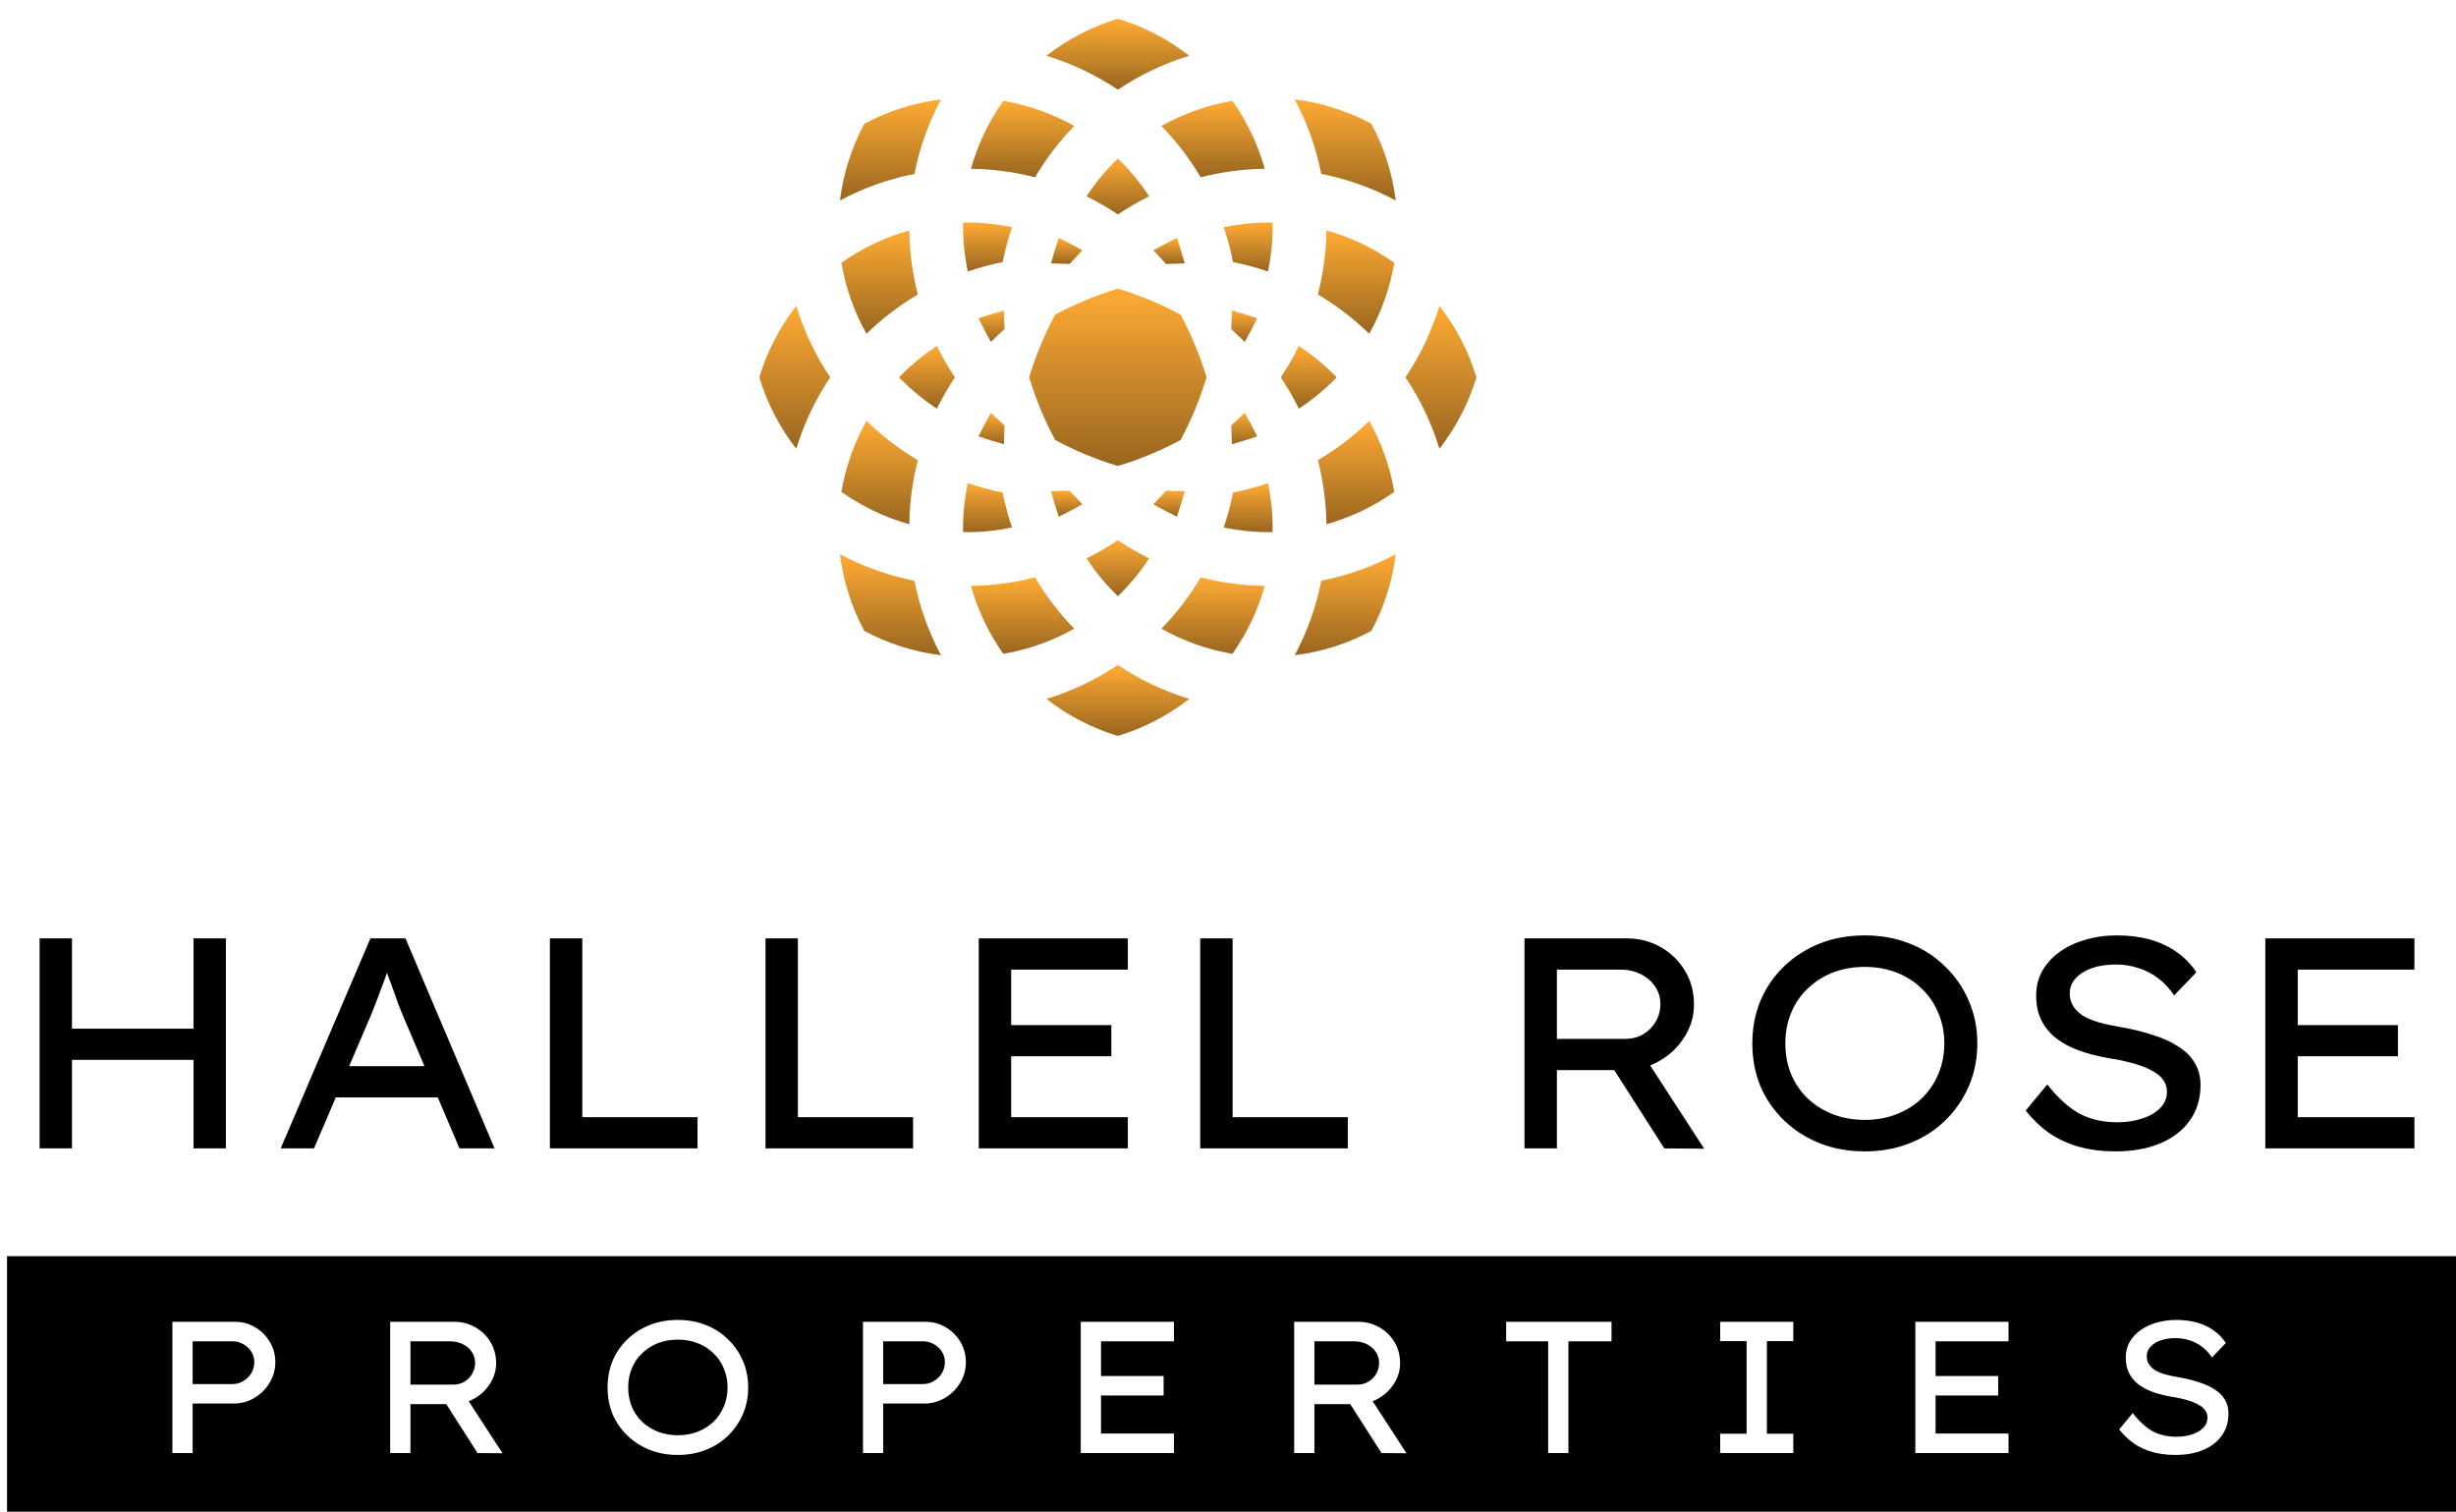
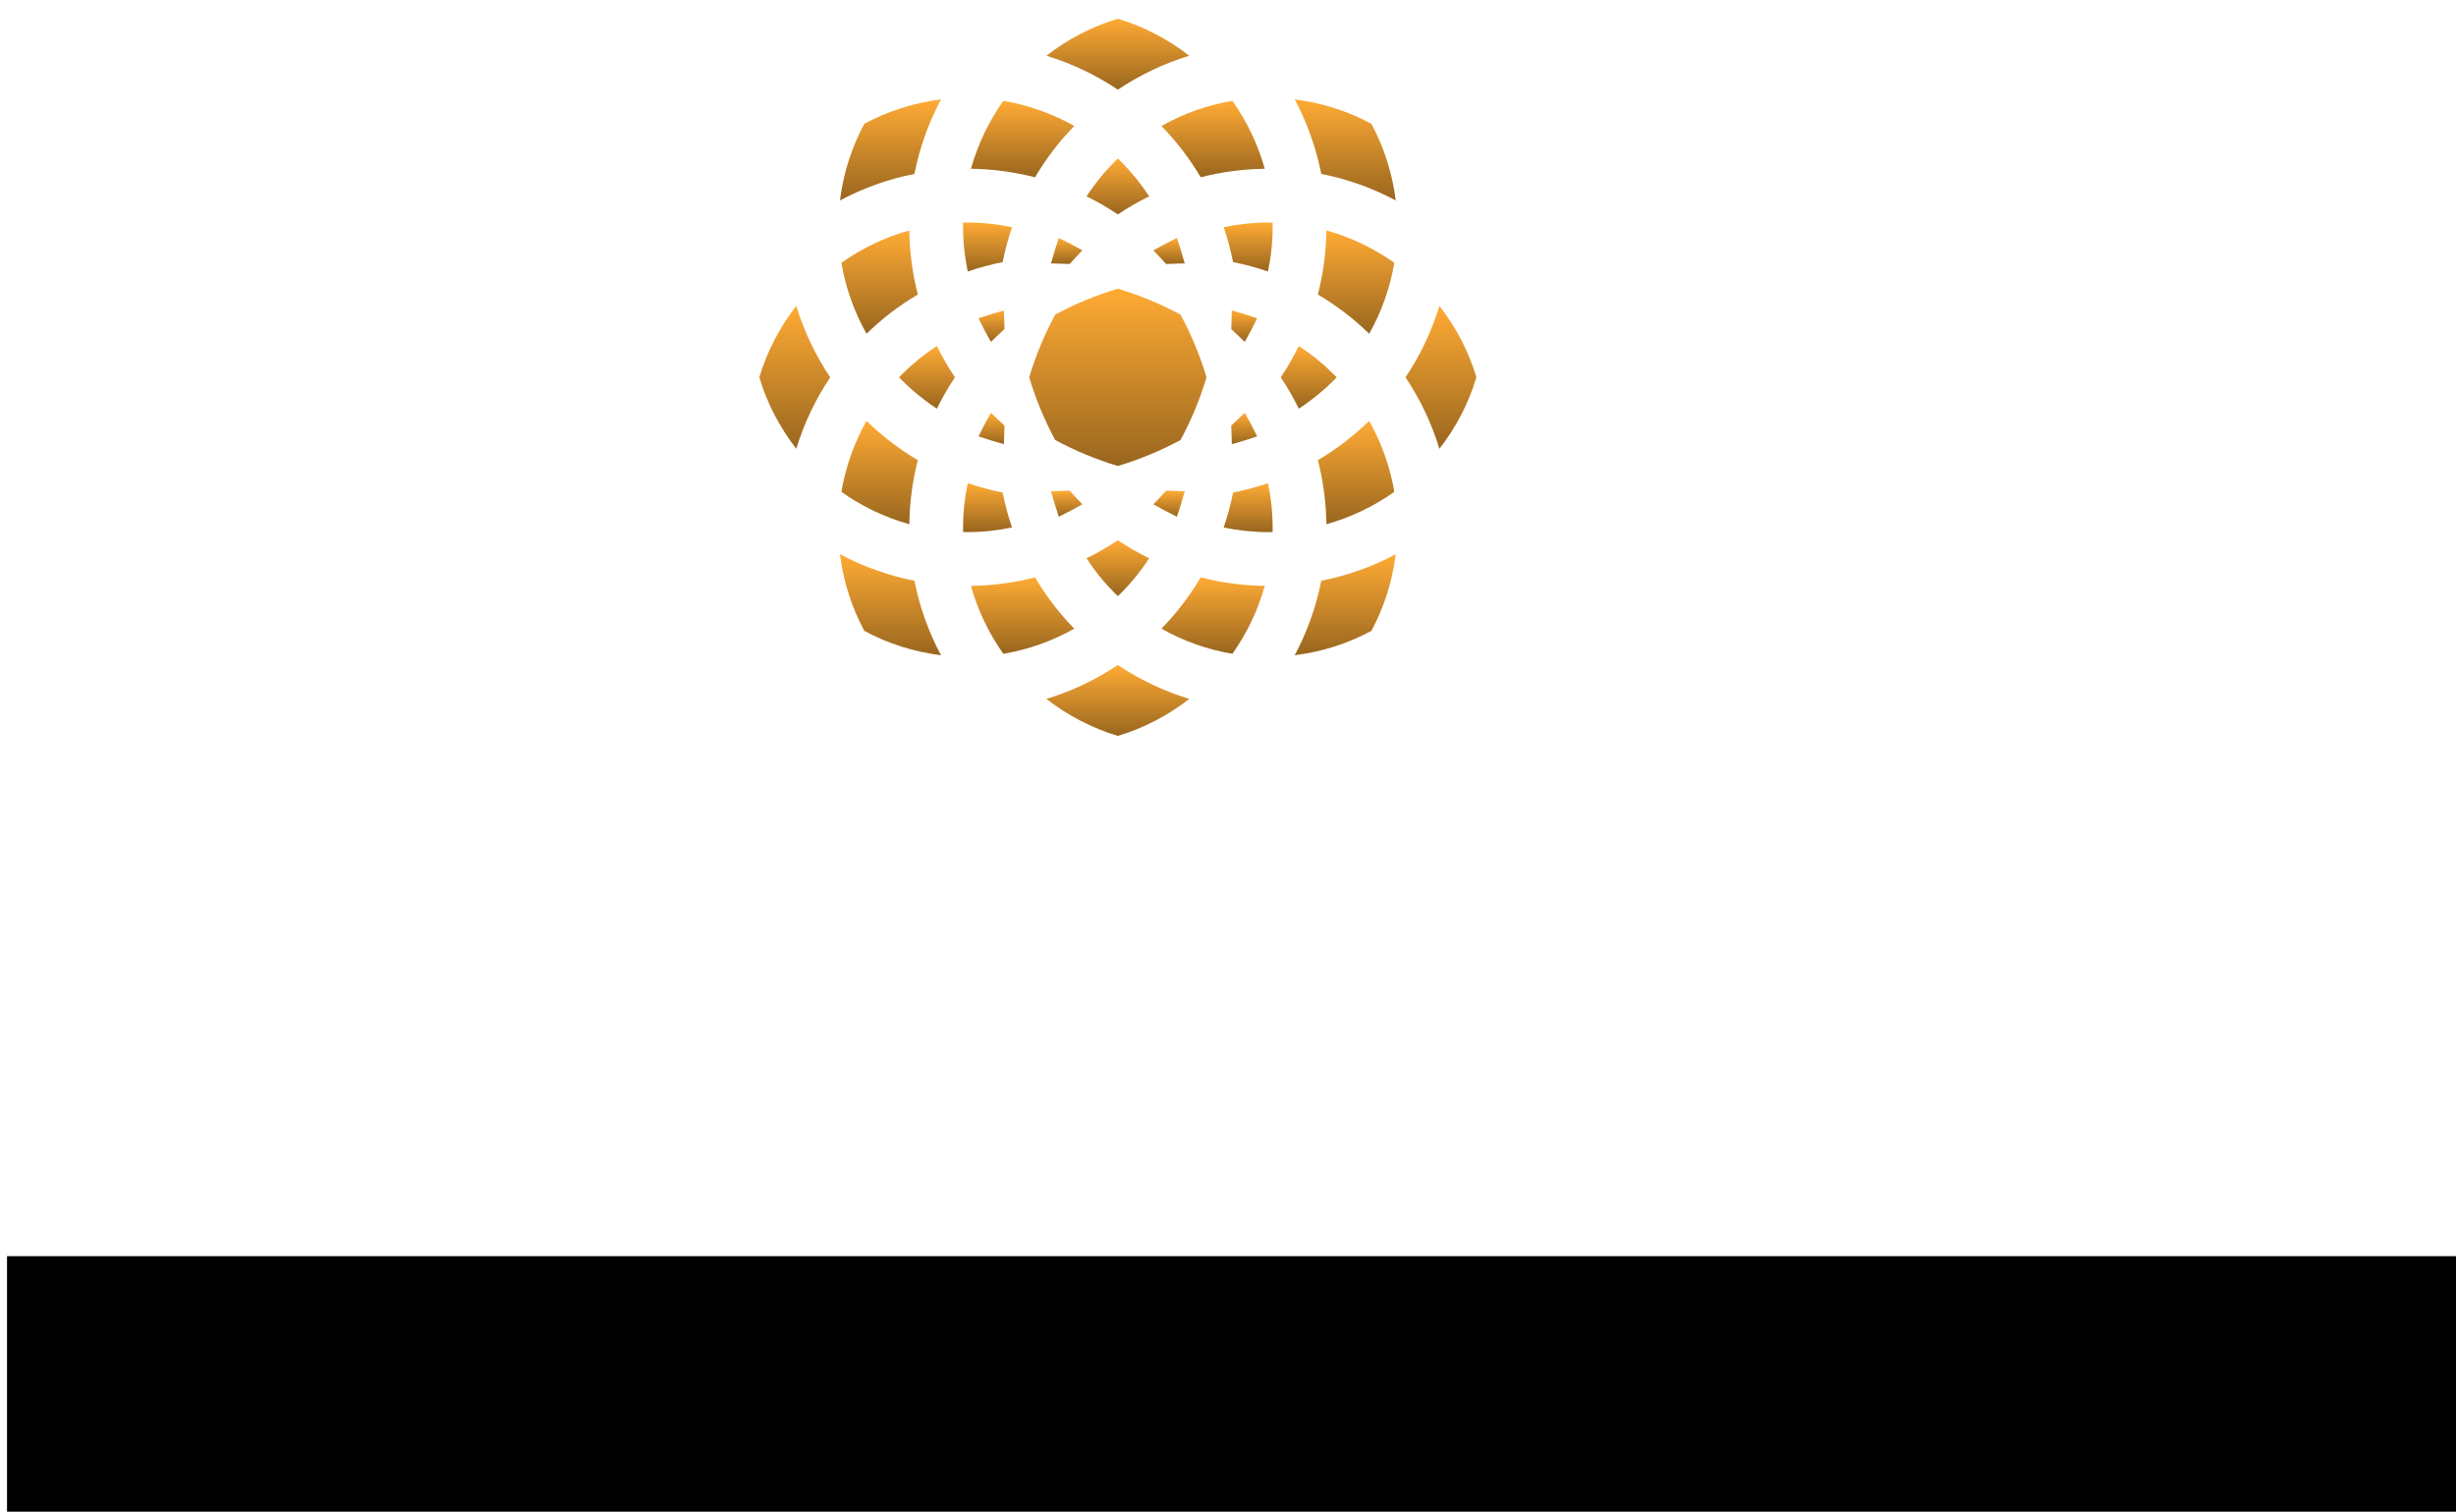
<svg xmlns="http://www.w3.org/2000/svg" width="1048" height="645" viewBox="0 0 1048 645" fill="none">
-   <path d="M82.56 490V400.4H96.384V490H82.56ZM16.896 490V400.4H30.72V490H16.896ZM22.912 452.24V438.928H88.704V452.24H22.912ZM119.781 490L158.053 400.4H173.029L211.045 490H196.069L171.749 432.912C171.322 431.888 170.725 430.395 169.957 428.432C169.274 426.384 168.506 424.208 167.653 421.904C166.8 419.6 165.989 417.424 165.221 415.376C164.453 413.243 163.856 411.579 163.429 410.384L166.885 410.256C166.288 411.963 165.605 413.84 164.837 415.888C164.154 417.936 163.386 420.027 162.533 422.16C161.765 424.293 160.997 426.341 160.229 428.304C159.461 430.181 158.778 431.888 158.181 433.424L133.989 490H119.781ZM136.549 468.24L141.925 454.928H187.493L191.973 468.24H136.549ZM234.646 490V400.4H248.47V476.688H297.622V490H234.646ZM326.646 490V400.4H340.47V476.688H389.622V490H326.646ZM417.646 490V400.4H481.262V413.712H431.47V476.688H481.262V490H417.646ZM424.43 450.704V437.392H474.222V450.704H424.43ZM512.146 490V400.4H525.97V476.688H575.122V490H512.146ZM650.521 490V400.4H694.297C699.502 400.4 704.281 401.637 708.633 404.112C712.985 406.587 716.441 409.957 719.001 414.224C721.561 418.491 722.841 423.269 722.841 428.56C722.841 433.595 721.476 438.245 718.745 442.512C716.1 446.779 712.516 450.192 707.993 452.752C703.556 455.312 698.649 456.592 693.273 456.592H664.345V490H650.521ZM710.169 490L684.313 449.552L698.777 446.352L727.193 490.128L710.169 490ZM664.345 443.28H693.529C696.345 443.28 698.862 442.64 701.081 441.36C703.385 439.995 705.177 438.203 706.457 435.984C707.822 433.68 708.505 431.163 708.505 428.432C708.505 425.616 707.737 423.099 706.201 420.88C704.75 418.661 702.702 416.912 700.057 415.632C697.497 414.352 694.596 413.712 691.353 413.712H664.345V443.28ZM795.74 491.28C788.743 491.28 782.343 490.128 776.54 487.824C770.737 485.52 765.66 482.277 761.308 478.096C756.956 473.915 753.585 469.051 751.196 463.504C748.892 457.872 747.74 451.771 747.74 445.2C747.74 438.629 748.892 432.571 751.196 427.024C753.585 421.392 756.956 416.485 761.308 412.304C765.66 408.123 770.737 404.88 776.54 402.576C782.343 400.272 788.743 399.12 795.74 399.12C802.652 399.12 809.009 400.272 814.812 402.576C820.7 404.88 825.777 408.165 830.044 412.432C834.396 416.613 837.767 421.52 840.156 427.152C842.545 432.699 843.74 438.715 843.74 445.2C843.74 451.685 842.545 457.744 840.156 463.376C837.767 468.923 834.396 473.829 830.044 478.096C825.777 482.277 820.7 485.52 814.812 487.824C809.009 490.128 802.652 491.28 795.74 491.28ZM795.74 477.84C800.689 477.84 805.212 477.029 809.308 475.408C813.489 473.787 817.073 471.525 820.06 468.624C823.132 465.637 825.479 462.181 827.1 458.256C828.807 454.245 829.66 449.893 829.66 445.2C829.66 440.507 828.807 436.197 827.1 432.272C825.479 428.261 823.132 424.805 820.06 421.904C817.073 418.917 813.489 416.613 809.308 414.992C805.212 413.371 800.689 412.56 795.74 412.56C790.791 412.56 786.225 413.371 782.044 414.992C777.948 416.613 774.364 418.917 771.292 421.904C768.22 424.805 765.873 428.261 764.252 432.272C762.631 436.197 761.82 440.507 761.82 445.2C761.82 449.893 762.631 454.245 764.252 458.256C765.873 462.181 768.22 465.637 771.292 468.624C774.364 471.525 777.948 473.787 782.044 475.408C786.225 477.029 790.791 477.84 795.74 477.84ZM902.64 491.28C897.093 491.28 891.973 490.64 887.28 489.36C882.672 488.08 878.448 486.16 874.608 483.6C870.853 480.955 867.44 477.712 864.368 473.872L873.584 462.736C878.277 468.624 882.928 472.805 887.536 475.28C892.144 477.669 897.477 478.864 903.536 478.864C907.205 478.864 910.661 478.352 913.904 477.328C917.147 476.304 919.749 474.811 921.712 472.848C923.675 470.885 924.656 468.539 924.656 465.808C924.656 464.016 924.187 462.437 923.248 461.072C922.395 459.707 921.157 458.555 919.536 457.616C918 456.592 916.165 455.696 914.032 454.928C911.984 454.16 909.808 453.52 907.504 453.008C905.2 452.411 902.811 451.941 900.336 451.6C895.301 450.747 890.821 449.595 886.896 448.144C882.971 446.693 879.643 444.859 876.912 442.64C874.267 440.421 872.261 437.861 870.896 434.96C869.531 431.973 868.848 428.56 868.848 424.72C868.848 420.965 869.701 417.509 871.408 414.352C873.2 411.195 875.632 408.507 878.704 406.288C881.861 403.984 885.531 402.235 889.712 401.04C893.893 399.76 898.416 399.12 903.28 399.12C908.485 399.12 913.221 399.717 917.488 400.912C921.755 402.107 925.552 403.899 928.88 406.288C932.208 408.592 934.981 411.451 937.2 414.864L927.728 424.72C925.765 421.819 923.504 419.387 920.944 417.424C918.384 415.461 915.568 414.011 912.496 413.072C909.509 412.048 906.309 411.536 902.896 411.536C899.056 411.536 895.643 412.048 892.656 413.072C889.755 414.096 887.451 415.547 885.744 417.424C884.037 419.216 883.184 421.392 883.184 423.952C883.184 425.915 883.653 427.664 884.592 429.2C885.531 430.736 886.896 432.101 888.688 433.296C890.48 434.405 892.784 435.387 895.6 436.24C898.416 437.008 901.616 437.691 905.2 438.288C910.064 439.141 914.544 440.251 918.64 441.616C922.821 442.896 926.405 444.517 929.392 446.48C932.464 448.357 934.811 450.661 936.432 453.392C938.139 456.123 938.992 459.323 938.992 462.992C938.992 468.709 937.499 473.701 934.512 477.968C931.525 482.235 927.301 485.52 921.84 487.824C916.464 490.128 910.064 491.28 902.64 491.28ZM966.646 490V400.4H1030.26V413.712H980.47V476.688H1030.26V490H966.646ZM973.43 450.704V437.392H1023.22V450.704H973.43Z" fill="black" />
  <g filter="url(#filter0_d_0_1)">
    <path d="M446.518 290.212C455.6 297.297 466.045 302.717 477 305.999C487.955 302.717 498.4 297.297 507.483 290.212C496.684 286.925 486.447 282.072 477 275.736C467.553 282.072 457.316 286.925 446.518 290.212Z" fill="url(#paint0_linear_0_1)" />
    <path d="M358.42 228.467C359.83 239.906 363.383 251.115 368.813 261.181C378.884 266.617 390.093 270.17 401.532 271.579C396.2 261.603 392.403 250.944 390.203 239.796C379.055 237.596 368.397 233.799 358.42 228.467Z" fill="url(#paint1_linear_0_1)" />
    <path d="M552.467 271.579C563.906 270.17 575.116 266.617 585.186 261.181C590.616 251.115 594.169 239.906 595.579 228.467C585.602 233.799 574.943 237.596 563.797 239.796C561.596 250.944 557.799 261.603 552.467 271.579Z" fill="url(#paint2_linear_0_1)" />
    <path d="M441.653 238.35C432.742 240.644 423.562 241.867 414.318 241.996C417.19 252.307 421.928 262.242 428.129 270.971C438.689 269.197 449.071 265.519 458.403 260.25C451.968 253.643 446.34 246.288 441.653 238.35Z" fill="url(#paint3_linear_0_1)" />
    <path d="M495.596 260.25C504.928 265.519 515.305 269.197 525.87 270.971C532.071 262.242 536.81 252.307 539.687 241.996C530.438 241.867 521.262 240.644 512.346 238.35C507.659 246.288 502.035 253.643 495.596 260.25Z" fill="url(#paint4_linear_0_1)" />
    <path d="M463.637 230.226C467.143 235.609 471.205 240.608 475.721 245.133C476.137 245.549 476.563 245.955 477 246.382C477.438 245.955 477.864 245.549 478.28 245.133C482.795 240.608 486.858 235.609 490.369 230.226C485.761 227.957 481.271 225.377 477 222.511C472.729 225.377 468.24 227.957 463.637 230.226Z" fill="url(#paint5_linear_0_1)" />
    <path d="M427.838 202.161C422.798 201.163 417.805 199.816 412.946 198.156C411.619 204.435 410.948 210.844 410.948 217.246C410.948 217.829 410.959 218.422 410.964 219.026C411.578 219.041 412.171 219.052 412.754 219.052C419.158 219.052 425.566 218.381 431.844 217.06C430.184 212.196 428.837 207.202 427.838 202.161Z" fill="url(#paint6_linear_0_1)" />
    <path d="M526.162 202.161C525.163 207.202 523.816 212.195 522.157 217.059C528.436 218.38 534.844 219.051 541.248 219.051C541.83 219.051 542.423 219.04 543.026 219.025C543.042 218.421 543.052 217.828 543.052 217.246C543.052 210.842 542.382 204.434 541.055 198.155C536.196 199.816 531.203 201.163 526.162 202.161Z" fill="url(#paint7_linear_0_1)" />
    <path d="M562.351 188.346C564.644 197.256 565.867 206.437 565.997 215.676C576.307 212.809 586.243 208.071 594.971 201.87C593.197 191.31 589.515 180.928 584.251 171.595C577.644 178.03 570.289 183.659 562.351 188.346Z" fill="url(#paint8_linear_0_1)" />
    <path d="M388.013 215.676C388.133 206.437 389.355 197.256 391.649 188.346C383.711 183.659 376.356 178.031 369.75 171.596C364.486 180.929 360.803 191.311 359.029 201.87C367.757 208.071 377.693 212.809 388.013 215.676Z" fill="url(#paint9_linear_0_1)" />
    <path d="M451.797 212.471C455.225 210.812 458.575 209.028 461.873 207.17C460.032 205.282 458.2 203.352 456.416 201.36C453.748 201.484 451.09 201.568 448.474 201.62C449.472 205.282 450.59 208.903 451.797 212.471Z" fill="url(#paint10_linear_0_1)" />
    <path d="M492.127 207.17C495.419 209.028 498.791 210.812 502.203 212.471C503.41 208.903 504.528 205.282 505.527 201.62C502.91 201.568 500.253 201.485 497.599 201.36C495.799 203.352 493.968 205.282 492.127 207.17Z" fill="url(#paint11_linear_0_1)" />
    <path d="M324 152.999C327.282 163.954 332.697 174.4 339.788 183.482C343.075 172.678 347.928 162.451 354.264 152.999C347.928 143.548 343.075 133.321 339.788 122.517C332.697 131.599 327.282 142.045 324 152.999Z" fill="url(#paint12_linear_0_1)" />
    <path d="M614.213 122.517C610.925 133.321 606.067 143.553 599.736 152.999C606.067 162.445 610.926 172.677 614.213 183.482C621.303 174.4 626.718 163.954 630 152.999C626.718 142.045 621.303 131.599 614.213 122.517Z" fill="url(#paint13_linear_0_1)" />
    <path d="M417.528 178.202C421.092 179.409 424.717 180.527 428.379 181.526C428.431 178.91 428.514 176.251 428.639 173.583C426.678 171.804 424.738 169.984 422.829 168.127C420.972 171.419 419.188 174.789 417.528 178.202Z" fill="url(#paint14_linear_0_1)" />
    <path d="M525.616 181.526C529.268 180.528 532.898 179.409 536.467 178.202C534.803 174.789 533.023 171.419 531.151 168.126C529.262 169.968 527.322 171.798 525.377 173.583C525.517 176.251 525.58 178.91 525.616 181.526Z" fill="url(#paint15_linear_0_1)" />
    <path d="M503.748 126.252C495.248 121.669 486.254 117.945 477 115.167C467.746 117.945 458.753 121.669 450.253 126.252C445.67 134.752 441.94 143.745 439.168 152.999C441.94 162.254 445.67 171.247 450.253 179.747C458.753 184.33 467.747 188.054 477 190.832C486.254 188.054 495.248 184.33 503.748 179.747C508.331 171.247 512.055 162.254 514.833 152.999C512.055 143.745 508.331 134.751 503.748 126.252Z" fill="url(#paint16_linear_0_1)" />
    <path d="M546.512 152.999C549.378 157.27 551.958 161.754 554.226 166.368C559.61 162.857 564.62 158.794 569.134 154.278C569.55 153.862 569.956 153.436 570.383 152.999C569.956 152.562 569.55 152.136 569.134 151.72C564.62 147.204 559.61 143.142 554.226 139.63C551.958 144.245 549.378 148.729 546.512 152.999Z" fill="url(#paint17_linear_0_1)" />
    <path d="M384.867 151.72C384.461 152.136 384.045 152.562 383.618 152.999C384.045 153.436 384.45 153.862 384.867 154.278C389.381 158.794 394.391 162.857 399.775 166.368C402.043 161.754 404.622 157.27 407.489 152.999C404.622 148.729 402.043 144.245 399.775 139.63C394.39 143.142 389.381 147.204 384.867 151.72Z" fill="url(#paint18_linear_0_1)" />
    <path d="M536.467 127.797C532.898 126.59 529.268 125.471 525.616 124.473C525.58 127.09 525.517 129.748 525.377 132.416C527.322 134.2 529.263 136.031 531.151 137.873C533.023 134.58 534.803 131.209 536.467 127.797Z" fill="url(#paint19_linear_0_1)" />
    <path d="M428.379 124.473C424.717 125.471 421.092 126.59 417.528 127.797C419.187 131.209 420.972 134.58 422.829 137.873C424.738 136.015 426.678 134.195 428.639 132.416C428.515 129.748 428.431 127.09 428.379 124.473Z" fill="url(#paint20_linear_0_1)" />
    <path d="M565.997 90.323C565.867 99.562 564.644 108.743 562.351 117.654C570.289 122.341 577.644 127.969 584.25 134.403C589.514 125.071 593.197 114.688 594.971 104.129C586.243 97.928 576.307 93.19 565.997 90.323Z" fill="url(#paint21_linear_0_1)" />
    <path d="M388.014 90.323C377.694 93.19 367.758 97.928 359.029 104.129C360.803 114.688 364.486 125.071 369.75 134.403C376.356 127.964 383.711 122.341 391.649 117.654C389.356 108.742 388.133 99.562 388.014 90.323Z" fill="url(#paint22_linear_0_1)" />
    <path d="M541.248 86.947C534.844 86.947 528.436 87.618 522.157 88.939C523.816 93.803 525.163 98.797 526.162 103.837C531.203 104.835 536.197 106.183 541.055 107.842C542.381 101.564 543.052 95.155 543.052 88.752C543.052 88.169 543.042 87.576 543.026 86.973C542.423 86.958 541.83 86.947 541.248 86.947Z" fill="url(#paint23_linear_0_1)" />
    <path d="M427.839 103.838C428.837 98.797 430.185 93.803 431.844 88.94C425.566 87.619 419.157 86.948 412.754 86.948C412.171 86.948 411.578 86.959 410.964 86.974C410.959 87.578 410.948 88.171 410.948 88.753C410.948 95.157 411.619 101.565 412.946 107.844C417.805 106.183 422.798 104.836 427.839 103.838Z" fill="url(#paint24_linear_0_1)" />
    <path d="M502.203 93.528C498.791 95.187 495.419 96.972 492.127 98.828C493.968 100.717 495.799 102.646 497.599 104.639C500.253 104.515 502.91 104.431 505.527 104.379C504.528 100.716 503.41 97.096 502.203 93.528Z" fill="url(#paint25_linear_0_1)" />
    <path d="M461.873 98.828C458.575 96.972 455.225 95.188 451.797 93.528C450.59 97.096 449.472 100.716 448.474 104.379C451.09 104.43 453.748 104.514 456.416 104.639C458.2 102.646 460.032 100.716 461.873 98.828Z" fill="url(#paint26_linear_0_1)" />
    <path d="M490.368 75.774C486.857 70.39 482.794 65.391 478.28 60.865C477.863 60.449 477.437 60.033 476.999 59.617C476.562 60.033 476.136 60.449 475.72 60.865C471.204 65.391 467.142 70.39 463.636 75.774C468.239 78.041 472.728 80.622 476.999 83.488C481.271 80.622 485.76 78.042 490.368 75.774Z" fill="url(#paint27_linear_0_1)" />
    <path d="M401.532 34.42C390.093 35.829 378.884 39.382 368.813 44.818C363.383 54.883 359.83 66.093 358.42 77.532C368.397 72.201 379.055 68.403 390.203 66.202C392.403 55.066 396.2 44.396 401.532 34.42Z" fill="url(#paint28_linear_0_1)" />
    <path d="M552.467 34.42C557.799 44.396 561.596 55.055 563.797 66.202C574.943 68.403 585.602 72.201 595.579 77.532C594.169 66.093 590.616 54.883 585.186 44.818C575.116 39.382 563.906 35.83 552.467 34.42Z" fill="url(#paint29_linear_0_1)" />
    <path d="M512.346 67.649C521.257 65.355 530.438 64.132 539.687 64.013C536.81 53.692 532.071 43.757 525.87 35.028C515.305 36.803 504.928 40.48 495.596 45.749C502.031 52.356 507.659 59.711 512.346 67.649Z" fill="url(#paint30_linear_0_1)" />
    <path d="M458.403 45.749C449.071 40.48 438.689 36.803 428.129 35.028C421.929 43.757 417.19 53.692 414.318 64.002C423.562 64.132 432.743 65.355 441.653 67.649C446.341 59.711 451.969 52.356 458.403 45.749Z" fill="url(#paint31_linear_0_1)" />
    <path d="M507.482 15.787C498.4 8.702 487.955 3.282 477 0C466.045 3.282 455.6 8.702 446.518 15.787C457.316 19.075 467.553 23.928 477 30.264C486.446 23.928 496.683 19.074 507.482 15.787Z" fill="url(#paint32_linear_0_1)" />
  </g>
  <rect x="3" y="536" width="1045" height="109" fill="black" />
-   <path d="M73.56 620V564H100.28C103.427 564 106.28 564.773 108.84 566.32C111.453 567.813 113.533 569.867 115.08 572.48C116.68 575.093 117.48 578 117.48 581.2C117.48 584.453 116.653 587.413 115 590.08C113.4 592.747 111.24 594.88 108.52 596.48C105.853 598.08 102.893 598.88 99.64 598.88H82.2V620H73.56ZM82.2 590.56H99.24C100.893 590.56 102.413 590.133 103.8 589.28C105.24 588.427 106.387 587.307 107.24 585.92C108.093 584.48 108.52 582.907 108.52 581.2C108.52 579.547 108.093 578.053 107.24 576.72C106.387 575.387 105.24 574.32 103.8 573.52C102.413 572.72 100.893 572.32 99.24 572.32H82.2V590.56ZM166.497 620V564H193.858C197.111 564 200.098 564.773 202.818 566.32C205.538 567.867 207.698 569.973 209.298 572.64C210.898 575.307 211.698 578.293 211.698 581.6C211.698 584.747 210.844 587.653 209.138 590.32C207.484 592.987 205.244 595.12 202.418 596.72C199.644 598.32 196.578 599.12 193.218 599.12H175.138V620H166.497ZM203.778 620L187.618 594.72L196.658 592.72L214.418 620.08L203.778 620ZM175.138 590.8H193.378C195.138 590.8 196.711 590.4 198.098 589.6C199.538 588.747 200.658 587.627 201.458 586.24C202.311 584.8 202.738 583.227 202.738 581.52C202.738 579.76 202.258 578.187 201.298 576.8C200.391 575.413 199.111 574.32 197.458 573.52C195.858 572.72 194.044 572.32 192.018 572.32H175.138V590.8ZM289.259 620.8C284.886 620.8 280.886 620.08 277.259 618.64C273.633 617.2 270.459 615.173 267.739 612.56C265.019 609.947 262.913 606.907 261.419 603.44C259.979 599.92 259.259 596.107 259.259 592C259.259 587.893 259.979 584.107 261.419 580.64C262.913 577.12 265.019 574.053 267.739 571.44C270.459 568.827 273.633 566.8 277.259 565.36C280.886 563.92 284.886 563.2 289.259 563.2C293.579 563.2 297.553 563.92 301.179 565.36C304.859 566.8 308.033 568.853 310.699 571.52C313.419 574.133 315.526 577.2 317.019 580.72C318.513 584.187 319.259 587.947 319.259 592C319.259 596.053 318.513 599.84 317.019 603.36C315.526 606.827 313.419 609.893 310.699 612.56C308.033 615.173 304.859 617.2 301.179 618.64C297.553 620.08 293.579 620.8 289.259 620.8ZM289.259 612.4C292.353 612.4 295.179 611.893 297.739 610.88C300.353 609.867 302.593 608.453 304.459 606.64C306.379 604.773 307.846 602.613 308.859 600.16C309.926 597.653 310.459 594.933 310.459 592C310.459 589.067 309.926 586.373 308.859 583.92C307.846 581.413 306.379 579.253 304.459 577.44C302.593 575.573 300.353 574.133 297.739 573.12C295.179 572.107 292.353 571.6 289.259 571.6C286.166 571.6 283.313 572.107 280.699 573.12C278.139 574.133 275.899 575.573 273.979 577.44C272.059 579.253 270.593 581.413 269.579 583.92C268.566 586.373 268.059 589.067 268.059 592C268.059 594.933 268.566 597.653 269.579 600.16C270.593 602.613 272.059 604.773 273.979 606.64C275.899 608.453 278.139 609.867 280.699 610.88C283.313 611.893 286.166 612.4 289.259 612.4ZM368.232 620V564H394.952C398.099 564 400.952 564.773 403.512 566.32C406.125 567.813 408.205 569.867 409.752 572.48C411.352 575.093 412.152 578 412.152 581.2C412.152 584.453 411.325 587.413 409.672 590.08C408.072 592.747 405.912 594.88 403.192 596.48C400.525 598.08 397.565 598.88 394.312 598.88H376.872V620H368.232ZM376.872 590.56H393.912C395.565 590.56 397.085 590.133 398.472 589.28C399.912 588.427 401.059 587.307 401.912 585.92C402.765 584.48 403.192 582.907 403.192 581.2C403.192 579.547 402.765 578.053 401.912 576.72C401.059 575.387 399.912 574.32 398.472 573.52C397.085 572.72 395.565 572.32 393.912 572.32H376.872V590.56ZM461.169 620V564H500.929V572.32H469.809V611.68H500.929V620H461.169ZM465.409 595.44V587.12H496.529V595.44H465.409ZM552.232 620V564H579.592C582.845 564 585.832 564.773 588.552 566.32C591.272 567.867 593.432 569.973 595.032 572.64C596.632 575.307 597.432 578.293 597.432 581.6C597.432 584.747 596.579 587.653 594.872 590.32C593.219 592.987 590.979 595.12 588.152 596.72C585.379 598.32 582.312 599.12 578.952 599.12H560.872V620H552.232ZM589.512 620L573.352 594.72L582.392 592.72L600.152 620.08L589.512 620ZM560.872 590.8H579.112C580.872 590.8 582.445 590.4 583.832 589.6C585.272 588.747 586.392 587.627 587.192 586.24C588.045 584.8 588.472 583.227 588.472 581.52C588.472 579.76 587.992 578.187 587.032 576.8C586.125 575.413 584.845 574.32 583.192 573.52C581.592 572.72 579.779 572.32 577.752 572.32H560.872V590.8ZM660.613 620V572.32H642.693V564H687.653V572.32H669.253V620H660.613ZM734.02 620V611.76H745.3V572.24H734.02V564H765.22V572.24H753.94V611.76H765.22V620H734.02ZM817.294 620V564H857.054V572.32H825.934V611.68H857.054V620H817.294ZM821.534 595.44V587.12H852.654V595.44H821.534ZM928.197 620.8C924.73 620.8 921.53 620.4 918.597 619.6C915.717 618.8 913.077 617.6 910.677 616C908.33 614.347 906.197 612.32 904.277 609.92L910.037 602.96C912.97 606.64 915.877 609.253 918.757 610.8C921.637 612.293 924.97 613.04 928.757 613.04C931.05 613.04 933.21 612.72 935.237 612.08C937.264 611.44 938.89 610.507 940.117 609.28C941.344 608.053 941.957 606.587 941.957 604.88C941.957 603.76 941.664 602.773 941.077 601.92C940.544 601.067 939.77 600.347 938.757 599.76C937.797 599.12 936.65 598.56 935.317 598.08C934.037 597.6 932.677 597.2 931.237 596.88C929.797 596.507 928.304 596.213 926.757 596C923.61 595.467 920.81 594.747 918.357 593.84C915.904 592.933 913.824 591.787 912.117 590.4C910.464 589.013 909.21 587.413 908.357 585.6C907.504 583.733 907.077 581.6 907.077 579.2C907.077 576.853 907.61 574.693 908.677 572.72C909.797 570.747 911.317 569.067 913.237 567.68C915.21 566.24 917.504 565.147 920.117 564.4C922.73 563.6 925.557 563.2 928.597 563.2C931.85 563.2 934.81 563.573 937.477 564.32C940.144 565.067 942.517 566.187 944.597 567.68C946.677 569.12 948.41 570.907 949.797 573.04L943.877 579.2C942.65 577.387 941.237 575.867 939.637 574.64C938.037 573.413 936.277 572.507 934.357 571.92C932.49 571.28 930.49 570.96 928.357 570.96C925.957 570.96 923.824 571.28 921.957 571.92C920.144 572.56 918.704 573.467 917.637 574.64C916.57 575.76 916.037 577.12 916.037 578.72C916.037 579.947 916.33 581.04 916.917 582C917.504 582.96 918.357 583.813 919.477 584.56C920.597 585.253 922.037 585.867 923.797 586.4C925.557 586.88 927.557 587.307 929.797 587.68C932.837 588.213 935.637 588.907 938.197 589.76C940.81 590.56 943.05 591.573 944.917 592.8C946.837 593.973 948.304 595.413 949.317 597.12C950.384 598.827 950.917 600.827 950.917 603.12C950.917 606.693 949.984 609.813 948.117 612.48C946.25 615.147 943.61 617.2 940.197 618.64C936.837 620.08 932.837 620.8 928.197 620.8Z" fill="white" />
  <defs>
    <filter id="filter0_d_0_1" x="316" y="0" width="322" height="321.999" filterUnits="userSpaceOnUse" color-interpolation-filters="sRGB">
      <feFlood flood-opacity="0" result="BackgroundImageFix" />
      <feColorMatrix in="SourceAlpha" type="matrix" values="0 0 0 0 0 0 0 0 0 0 0 0 0 0 0 0 0 0 127 0" result="hardAlpha" />
      <feOffset dy="8" />
      <feGaussianBlur stdDeviation="4" />
      <feComposite in2="hardAlpha" operator="out" />
      <feColorMatrix type="matrix" values="0 0 0 0 0 0 0 0 0 0 0 0 0 0 0 0 0 0 0.25 0" />
      <feBlend mode="normal" in2="BackgroundImageFix" result="effect1_dropShadow_0_1" />
      <feBlend mode="normal" in="SourceGraphic" in2="effect1_dropShadow_0_1" result="shape" />
    </filter>
    <linearGradient id="paint0_linear_0_1" x1="477" y1="275.736" x2="477" y2="305.999" gradientUnits="userSpaceOnUse">
      <stop stop-color="#FFAB34" />
      <stop offset="1" stop-color="#99661F" />
    </linearGradient>
    <linearGradient id="paint1_linear_0_1" x1="379.976" y1="228.467" x2="379.976" y2="271.579" gradientUnits="userSpaceOnUse">
      <stop stop-color="#FFAB34" />
      <stop offset="1" stop-color="#99661F" />
    </linearGradient>
    <linearGradient id="paint2_linear_0_1" x1="574.023" y1="228.467" x2="574.023" y2="271.579" gradientUnits="userSpaceOnUse">
      <stop stop-color="#FFAB34" />
      <stop offset="1" stop-color="#99661F" />
    </linearGradient>
    <linearGradient id="paint3_linear_0_1" x1="436.361" y1="238.35" x2="436.361" y2="270.971" gradientUnits="userSpaceOnUse">
      <stop stop-color="#FFAB34" />
      <stop offset="1" stop-color="#99661F" />
    </linearGradient>
    <linearGradient id="paint4_linear_0_1" x1="517.641" y1="238.35" x2="517.641" y2="270.971" gradientUnits="userSpaceOnUse">
      <stop stop-color="#FFAB34" />
      <stop offset="1" stop-color="#99661F" />
    </linearGradient>
    <linearGradient id="paint5_linear_0_1" x1="477.003" y1="222.511" x2="477.003" y2="246.382" gradientUnits="userSpaceOnUse">
      <stop stop-color="#FFAB34" />
      <stop offset="1" stop-color="#99661F" />
    </linearGradient>
    <linearGradient id="paint6_linear_0_1" x1="421.396" y1="198.156" x2="421.396" y2="219.052" gradientUnits="userSpaceOnUse">
      <stop stop-color="#FFAB34" />
      <stop offset="1" stop-color="#99661F" />
    </linearGradient>
    <linearGradient id="paint7_linear_0_1" x1="532.605" y1="198.155" x2="532.605" y2="219.051" gradientUnits="userSpaceOnUse">
      <stop stop-color="#FFAB34" />
      <stop offset="1" stop-color="#99661F" />
    </linearGradient>
    <linearGradient id="paint8_linear_0_1" x1="578.661" y1="171.595" x2="578.661" y2="215.676" gradientUnits="userSpaceOnUse">
      <stop stop-color="#FFAB34" />
      <stop offset="1" stop-color="#99661F" />
    </linearGradient>
    <linearGradient id="paint9_linear_0_1" x1="375.339" y1="171.596" x2="375.339" y2="215.676" gradientUnits="userSpaceOnUse">
      <stop stop-color="#FFAB34" />
      <stop offset="1" stop-color="#99661F" />
    </linearGradient>
    <linearGradient id="paint10_linear_0_1" x1="455.173" y1="201.36" x2="455.173" y2="212.471" gradientUnits="userSpaceOnUse">
      <stop stop-color="#FFAB34" />
      <stop offset="1" stop-color="#99661F" />
    </linearGradient>
    <linearGradient id="paint11_linear_0_1" x1="498.827" y1="201.36" x2="498.827" y2="212.471" gradientUnits="userSpaceOnUse">
      <stop stop-color="#FFAB34" />
      <stop offset="1" stop-color="#99661F" />
    </linearGradient>
    <linearGradient id="paint12_linear_0_1" x1="339.132" y1="122.517" x2="339.132" y2="183.482" gradientUnits="userSpaceOnUse">
      <stop stop-color="#FFAB34" />
      <stop offset="1" stop-color="#99661F" />
    </linearGradient>
    <linearGradient id="paint13_linear_0_1" x1="614.868" y1="122.517" x2="614.868" y2="183.482" gradientUnits="userSpaceOnUse">
      <stop stop-color="#FFAB34" />
      <stop offset="1" stop-color="#99661F" />
    </linearGradient>
    <linearGradient id="paint14_linear_0_1" x1="423.084" y1="168.127" x2="423.084" y2="181.526" gradientUnits="userSpaceOnUse">
      <stop stop-color="#FFAB34" />
      <stop offset="1" stop-color="#99661F" />
    </linearGradient>
    <linearGradient id="paint15_linear_0_1" x1="530.922" y1="168.126" x2="530.922" y2="181.526" gradientUnits="userSpaceOnUse">
      <stop stop-color="#FFAB34" />
      <stop offset="1" stop-color="#99661F" />
    </linearGradient>
    <linearGradient id="paint16_linear_0_1" x1="477.001" y1="115.167" x2="477.001" y2="190.832" gradientUnits="userSpaceOnUse">
      <stop stop-color="#FFAB34" />
      <stop offset="1" stop-color="#99661F" />
    </linearGradient>
    <linearGradient id="paint17_linear_0_1" x1="558.447" y1="139.63" x2="558.447" y2="166.368" gradientUnits="userSpaceOnUse">
      <stop stop-color="#FFAB34" />
      <stop offset="1" stop-color="#99661F" />
    </linearGradient>
    <linearGradient id="paint18_linear_0_1" x1="395.553" y1="139.63" x2="395.553" y2="166.368" gradientUnits="userSpaceOnUse">
      <stop stop-color="#FFAB34" />
      <stop offset="1" stop-color="#99661F" />
    </linearGradient>
    <linearGradient id="paint19_linear_0_1" x1="530.922" y1="124.473" x2="530.922" y2="137.873" gradientUnits="userSpaceOnUse">
      <stop stop-color="#FFAB34" />
      <stop offset="1" stop-color="#99661F" />
    </linearGradient>
    <linearGradient id="paint20_linear_0_1" x1="423.084" y1="124.473" x2="423.084" y2="137.873" gradientUnits="userSpaceOnUse">
      <stop stop-color="#FFAB34" />
      <stop offset="1" stop-color="#99661F" />
    </linearGradient>
    <linearGradient id="paint21_linear_0_1" x1="578.661" y1="90.323" x2="578.661" y2="134.403" gradientUnits="userSpaceOnUse">
      <stop stop-color="#FFAB34" />
      <stop offset="1" stop-color="#99661F" />
    </linearGradient>
    <linearGradient id="paint22_linear_0_1" x1="375.339" y1="90.323" x2="375.339" y2="134.403" gradientUnits="userSpaceOnUse">
      <stop stop-color="#FFAB34" />
      <stop offset="1" stop-color="#99661F" />
    </linearGradient>
    <linearGradient id="paint23_linear_0_1" x1="532.605" y1="86.947" x2="532.605" y2="107.842" gradientUnits="userSpaceOnUse">
      <stop stop-color="#FFAB34" />
      <stop offset="1" stop-color="#99661F" />
    </linearGradient>
    <linearGradient id="paint24_linear_0_1" x1="421.396" y1="86.948" x2="421.396" y2="107.844" gradientUnits="userSpaceOnUse">
      <stop stop-color="#FFAB34" />
      <stop offset="1" stop-color="#99661F" />
    </linearGradient>
    <linearGradient id="paint25_linear_0_1" x1="498.827" y1="93.528" x2="498.827" y2="104.639" gradientUnits="userSpaceOnUse">
      <stop stop-color="#FFAB34" />
      <stop offset="1" stop-color="#99661F" />
    </linearGradient>
    <linearGradient id="paint26_linear_0_1" x1="455.173" y1="93.528" x2="455.173" y2="104.639" gradientUnits="userSpaceOnUse">
      <stop stop-color="#FFAB34" />
      <stop offset="1" stop-color="#99661F" />
    </linearGradient>
    <linearGradient id="paint27_linear_0_1" x1="477.002" y1="59.617" x2="477.002" y2="83.488" gradientUnits="userSpaceOnUse">
      <stop stop-color="#FFAB34" />
      <stop offset="1" stop-color="#99661F" />
    </linearGradient>
    <linearGradient id="paint28_linear_0_1" x1="379.976" y1="34.42" x2="379.976" y2="77.532" gradientUnits="userSpaceOnUse">
      <stop stop-color="#FFAB34" />
      <stop offset="1" stop-color="#99661F" />
    </linearGradient>
    <linearGradient id="paint29_linear_0_1" x1="574.023" y1="34.42" x2="574.023" y2="77.532" gradientUnits="userSpaceOnUse">
      <stop stop-color="#FFAB34" />
      <stop offset="1" stop-color="#99661F" />
    </linearGradient>
    <linearGradient id="paint30_linear_0_1" x1="517.641" y1="35.028" x2="517.641" y2="67.649" gradientUnits="userSpaceOnUse">
      <stop stop-color="#FFAB34" />
      <stop offset="1" stop-color="#99661F" />
    </linearGradient>
    <linearGradient id="paint31_linear_0_1" x1="436.361" y1="35.028" x2="436.361" y2="67.649" gradientUnits="userSpaceOnUse">
      <stop stop-color="#FFAB34" />
      <stop offset="1" stop-color="#99661F" />
    </linearGradient>
    <linearGradient id="paint32_linear_0_1" x1="477" y1="0" x2="477" y2="30.264" gradientUnits="userSpaceOnUse">
      <stop stop-color="#FFAB34" />
      <stop offset="1" stop-color="#99661F" />
    </linearGradient>
  </defs>
</svg>